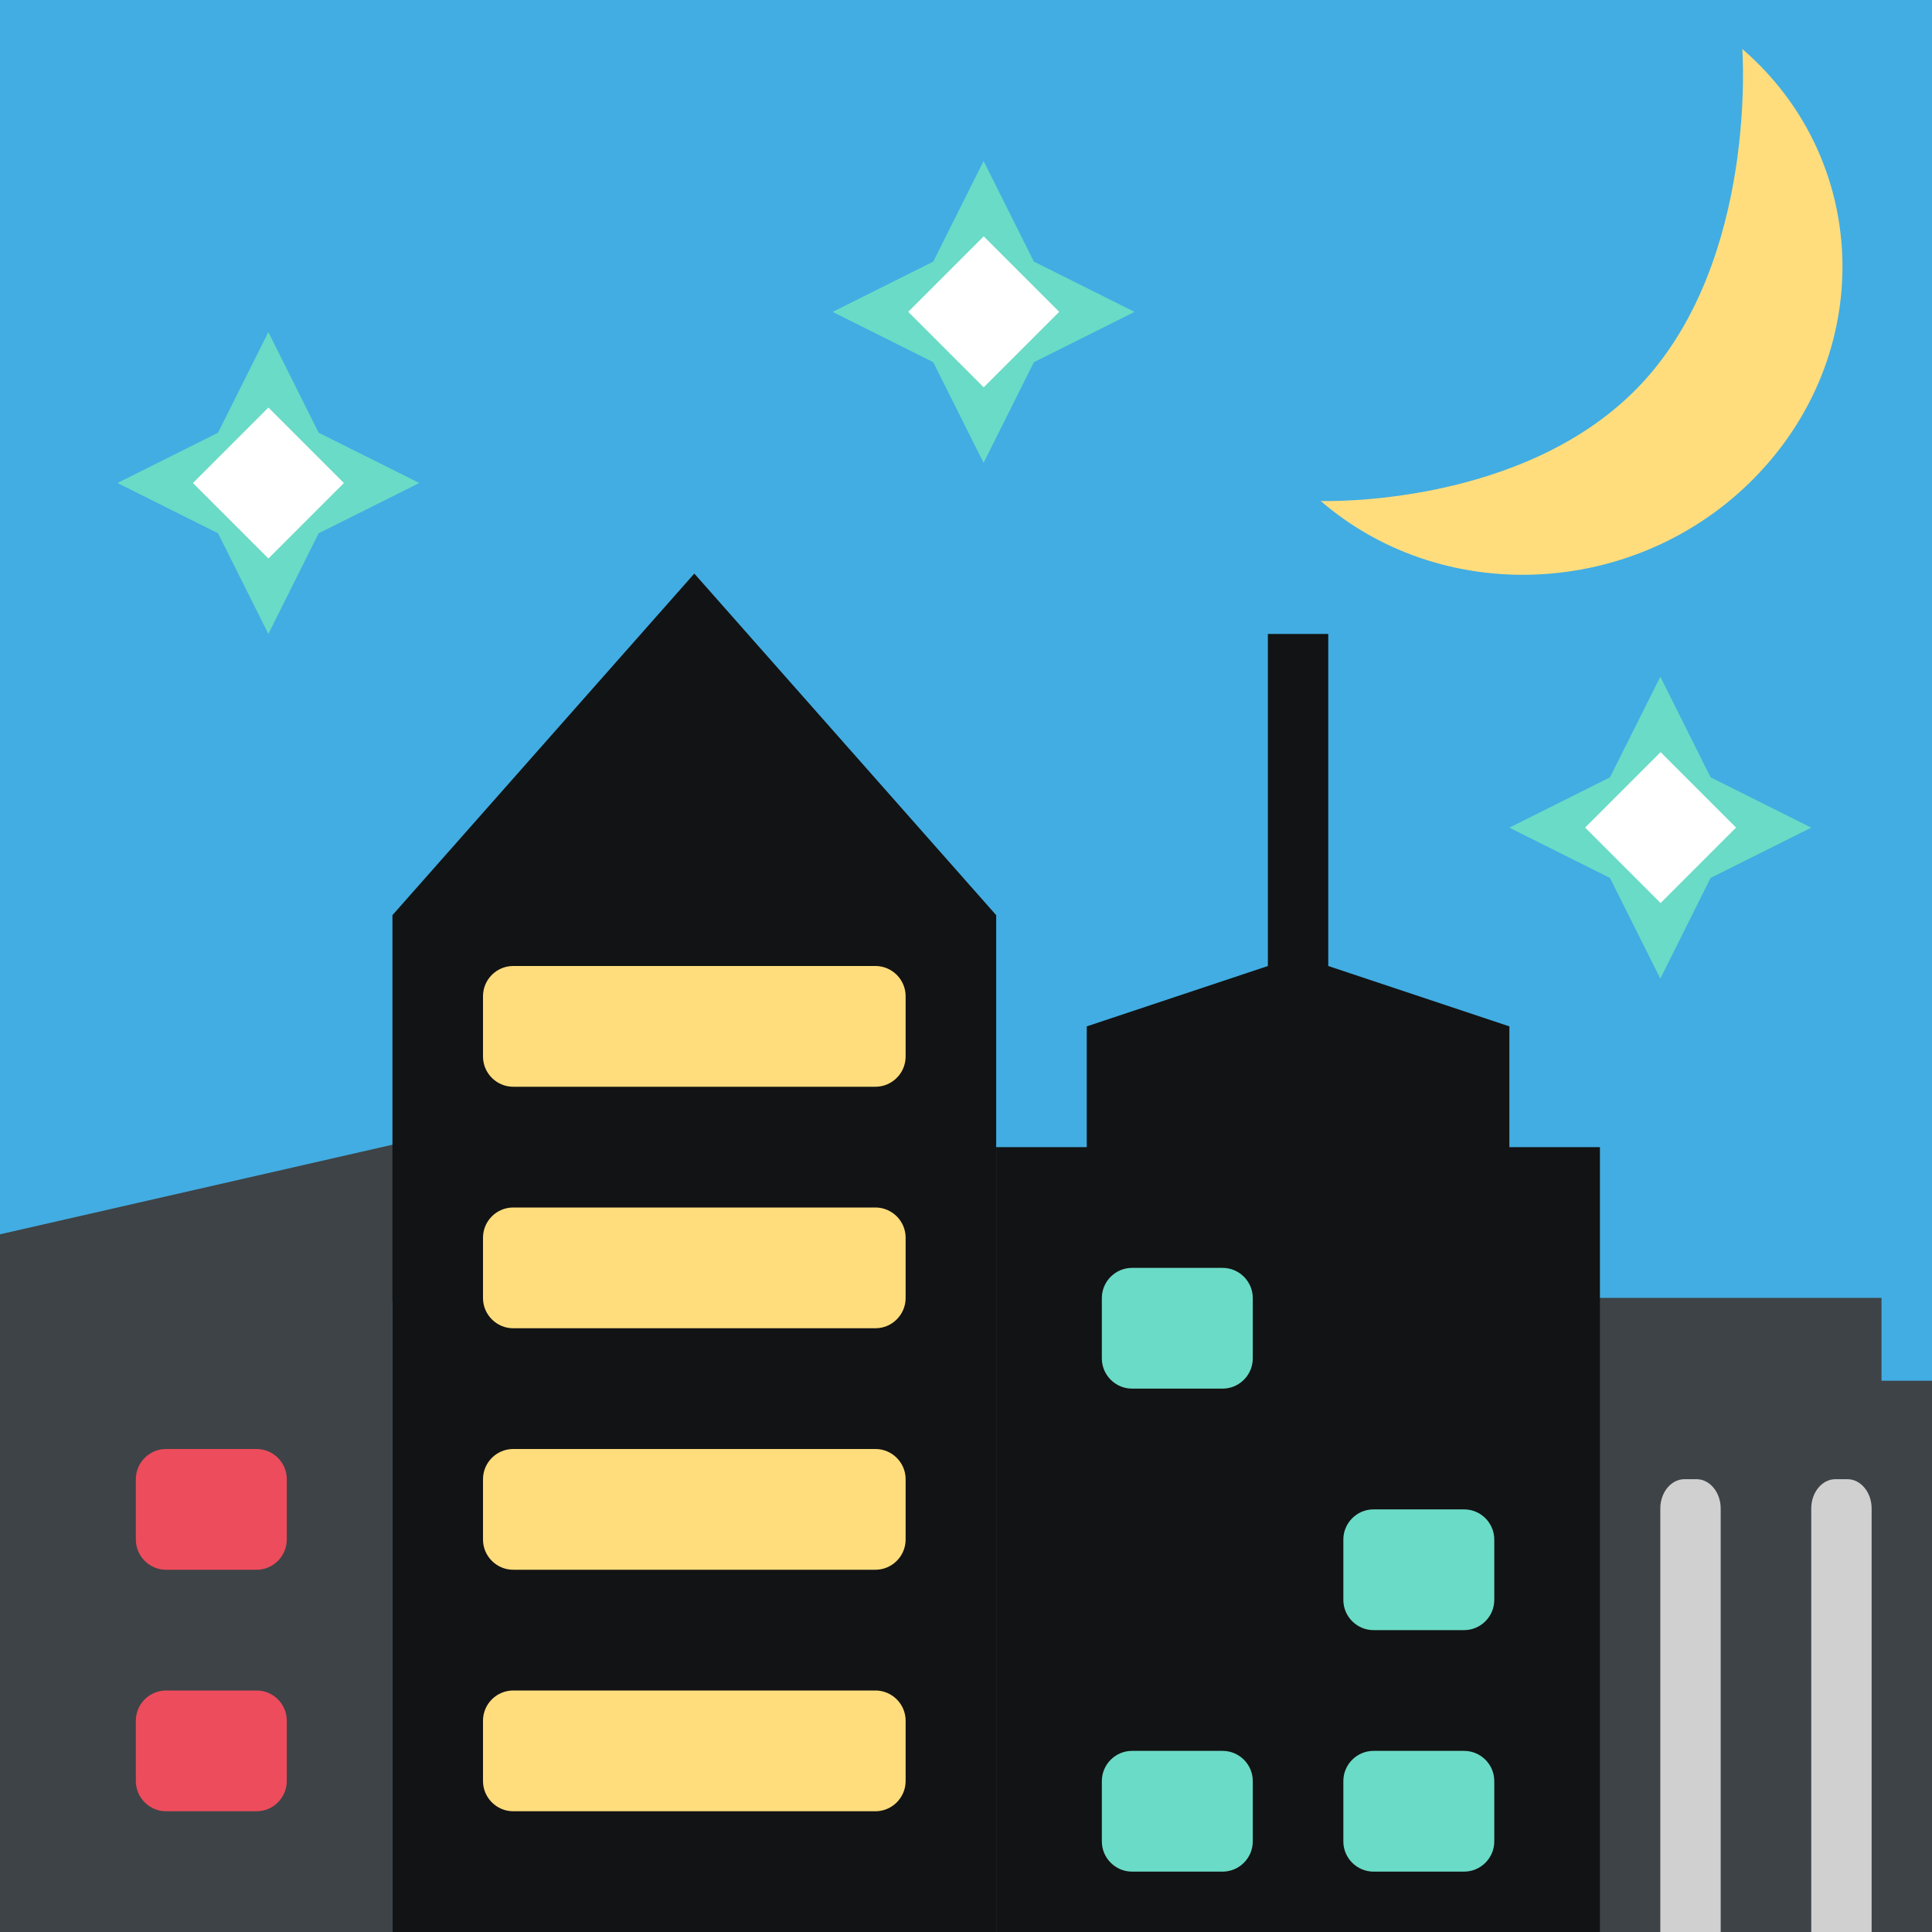
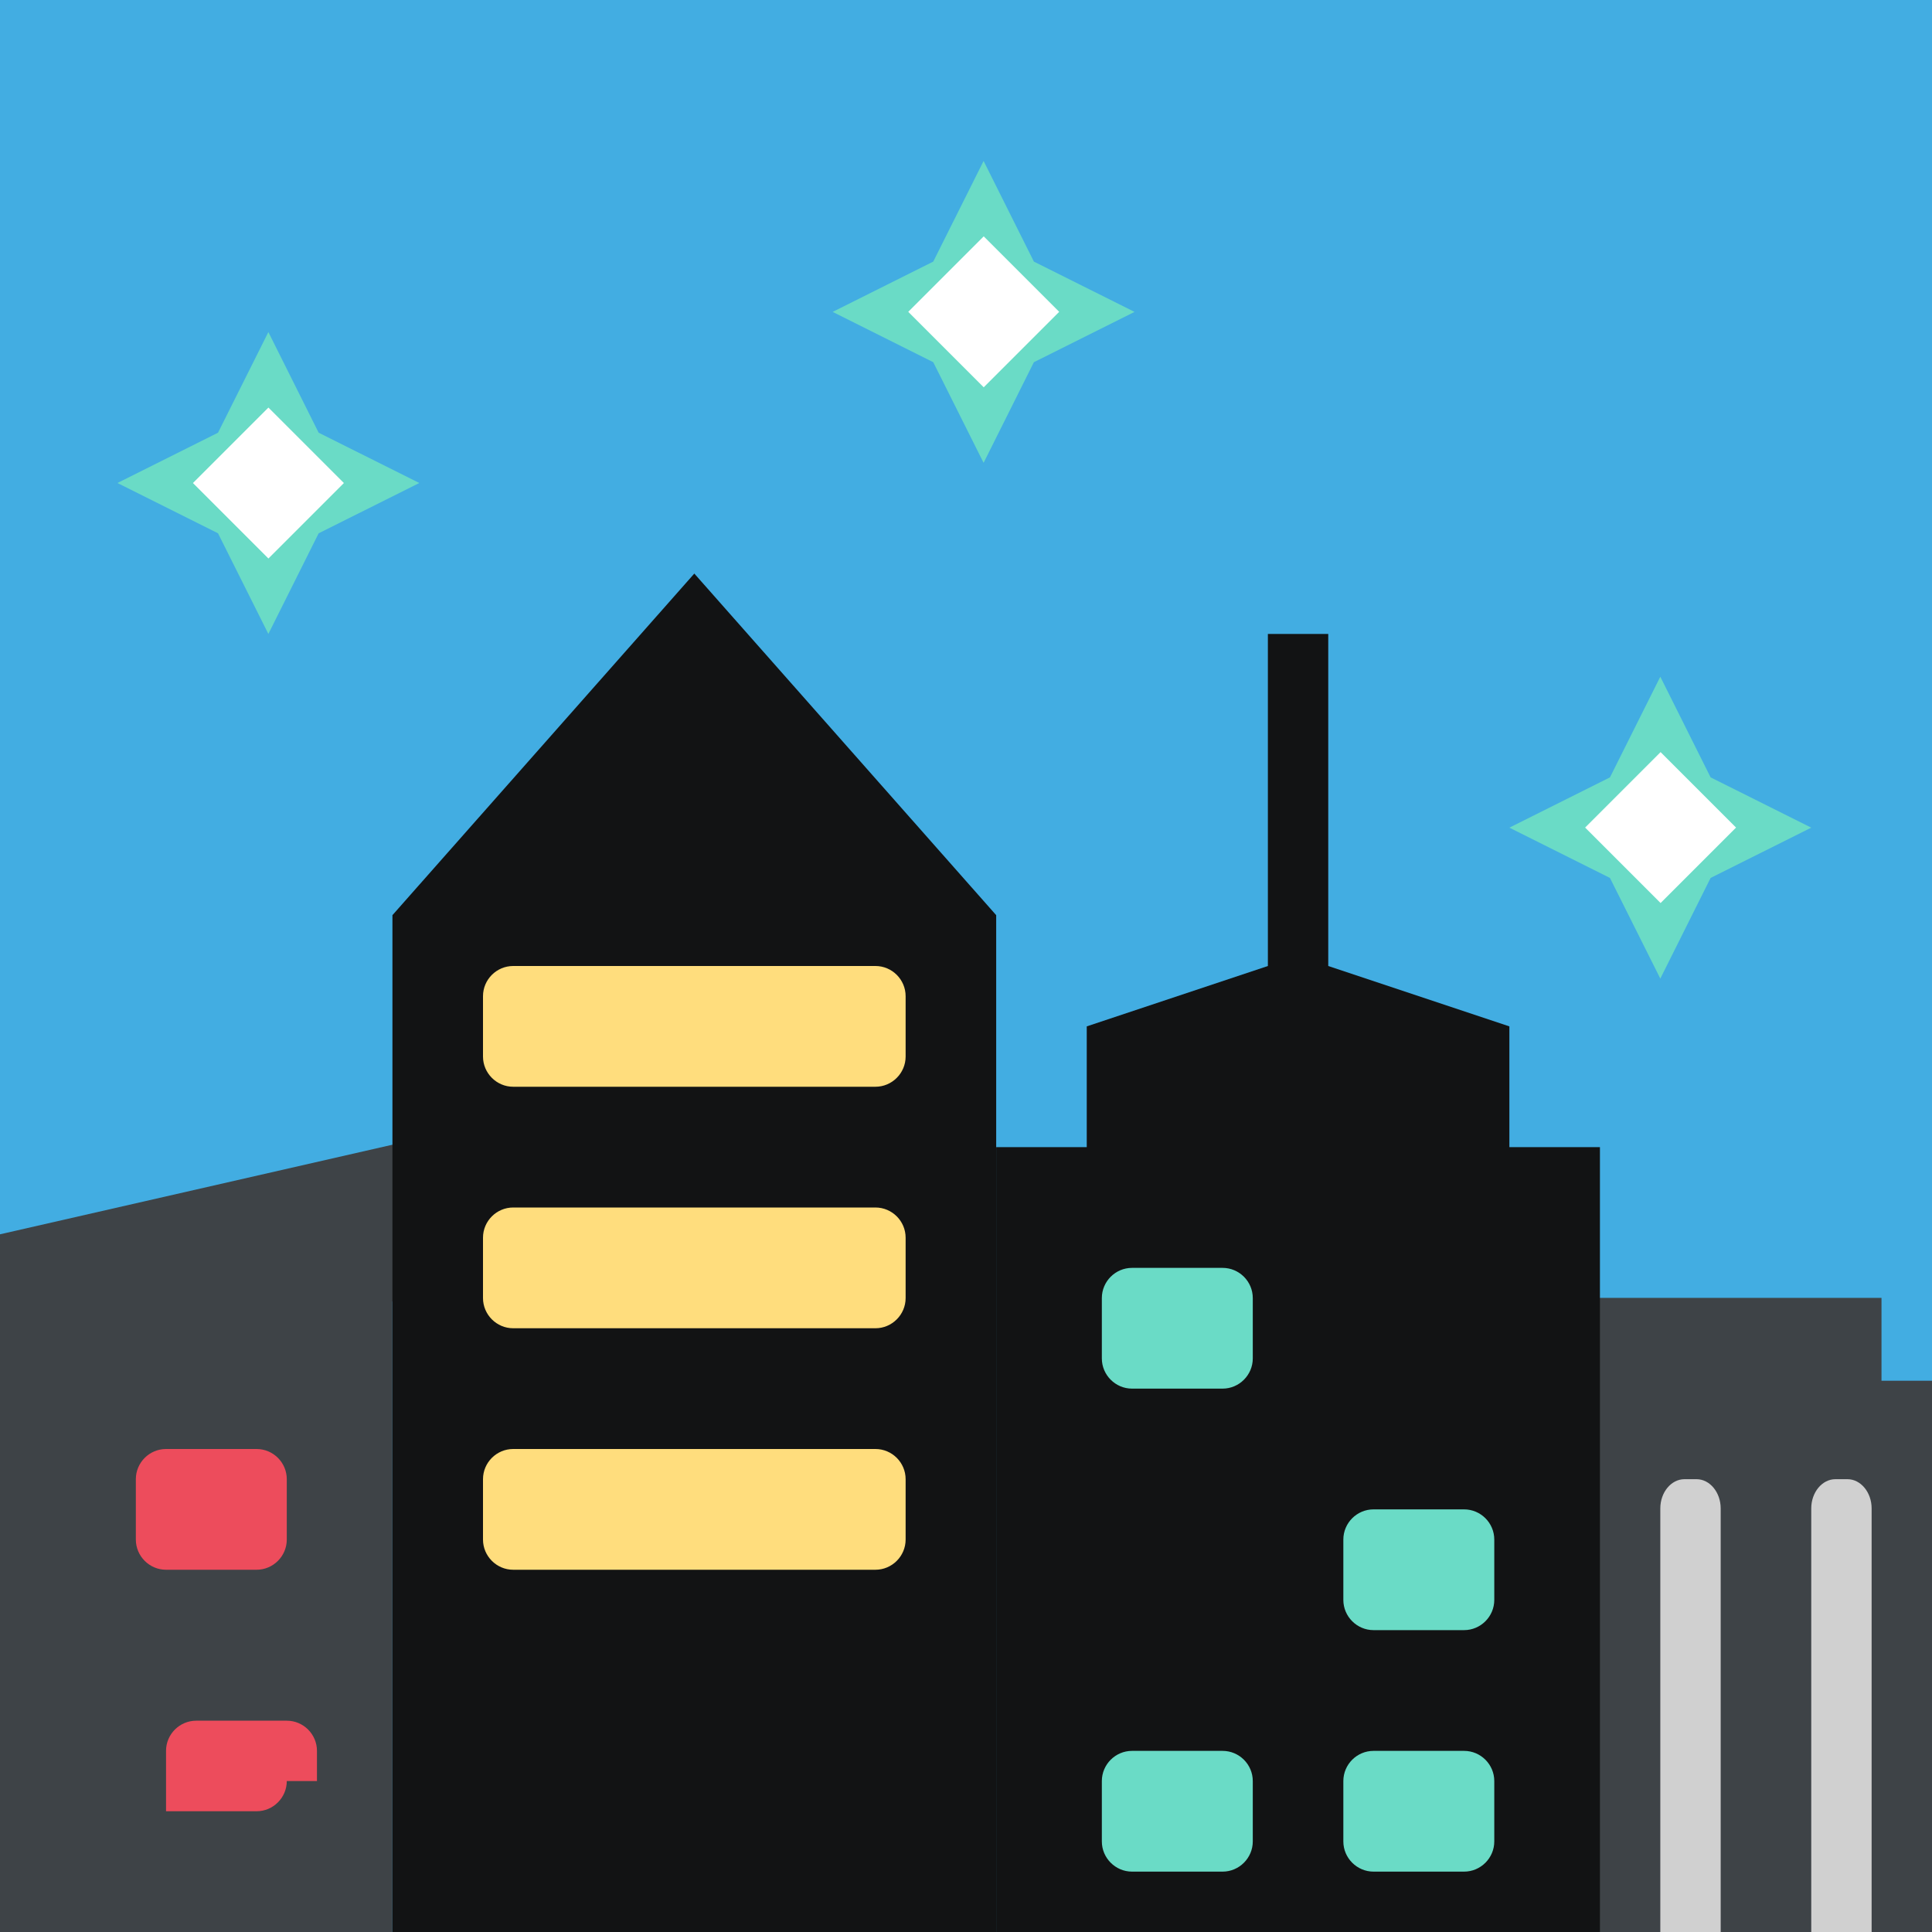
<svg xmlns="http://www.w3.org/2000/svg" version="1.1" id="Layer_1" x="0px" y="0px" width="64px" height="64px" viewBox="0 0 64 64" enable-background="new 0 0 64 64" xml:space="preserve">
  <g>
    <rect fill="#42ADE2" width="64" height="64" />
    <g>
      <path fill="#3E4347" d="M48,45.738c3.25,0,16,0,16,0V64H44V49.738C44,47.537,45.8,45.738,48,45.738z" />
      <path fill="#D0D0D0" d="M60.8,49h0.4c0.439,0,0.8,0.436,0.8,0.967V64h-2V49.967C60,49.436,60.36,49,60.8,49z" />
      <path fill="#D0D0D0" d="M55.8,49h0.4c0.439,0,0.8,0.436,0.8,0.967V64h-2V49.967C55,49.436,55.36,49,55.8,49z" />
    </g>
    <rect x="51.306" y="42.994" fill="#3E4347" width="11.021" height="2.864" />
    <polygon fill="#3E4347" points="0,43.112 13.14,43.112 13.14,37.888 0,40.888  " />
-     <path fill="#FFDD7D" d="M57.716,1.623c0,0,0.523,6.943-3.33,11.078c-3.857,4.136-10.636,3.895-10.636,3.895   c4.183,3.604,10.698,3.174,14.554-0.96C62.164,11.5,61.897,5.228,57.716,1.623z" />
    <g>
      <polygon fill="#6ADBC6" points="10.556,14.334 8.89,11 7.222,14.334 3.89,16 7.222,17.666 8.89,21 10.556,17.666 13.89,16   " />
      <rect x="7.122" y="14.232" transform="matrix(-0.707 0.707 -0.707 -0.707 26.489 21.028)" fill="#FFFFFF" width="3.536" height="3.536" />
    </g>
    <g>
      <polygon fill="#6ADBC6" points="34.249,8.666 32.583,5.332 30.915,8.666 27.583,10.332 30.915,11.998 32.583,15.332     34.249,11.998 37.583,10.332   " />
      <rect x="30.815" y="8.564" transform="matrix(-0.707 0.707 -0.707 -0.707 62.928 -5.402)" fill="#FFFFFF" width="3.536" height="3.536" />
    </g>
    <g>
      <polygon fill="#6ADBC6" points="56.666,25.751 55,22.417 53.332,25.751 50,27.417 53.332,29.083 55,32.417 56.666,29.083     60,27.417   " />
      <rect x="53.232" y="25.649" transform="matrix(-0.707 0.707 -0.707 -0.707 113.278 7.913)" fill="#FFFFFF" width="3.536" height="3.536" />
    </g>
    <g>
      <rect y="43" fill="#3E4347" width="13" height="21" />
      <path fill="#ED4C5C" d="M9.5,51c0,0.549-0.45,1-1,1h-3c-0.55,0-1-0.451-1-1v-2c0-0.551,0.45-1,1-1h3c0.55,0,1,0.449,1,1V51z" />
-       <path fill="#ED4C5C" d="M9.5,59c0,0.549-0.45,1-1,1h-3c-0.55,0-1-0.451-1-1v-2c0-0.551,0.45-1,1-1h3c0.55,0,1,0.449,1,1V59z" />
+       <path fill="#ED4C5C" d="M9.5,59c0,0.549-0.45,1-1,1h-3v-2c0-0.551,0.45-1,1-1h3c0.55,0,1,0.449,1,1V59z" />
    </g>
    <polygon fill="#121314" points="23,19 13,30.316 13,64 33,64 33,30.316  " />
    <path fill="#FFDD7D" d="M30,43c0,0.549-0.45,1-1,1H17c-0.55,0-1-0.451-1-1v-2c0-0.551,0.45-1,1-1h12c0.55,0,1,0.449,1,1V43z" />
-     <path fill="#FFDD7D" d="M30,59c0,0.549-0.45,1-1,1H17c-0.55,0-1-0.451-1-1v-2c0-0.551,0.45-1,1-1h12c0.55,0,1,0.449,1,1V59z" />
    <path fill="#FFDD7D" d="M30,35c0,0.549-0.45,1-1,1H17c-0.55,0-1-0.451-1-1v-2c0-0.551,0.45-1,1-1h12c0.55,0,1,0.449,1,1V35z" />
    <g>
      <polygon fill="#121314" points="50,38 50,34 44,32 44,21 42,21 42,32 36,34 36,38 33,38 33,64 53,64 53,38   " />
      <path fill="#6ADBC6" d="M41.5,45c0,0.549-0.45,1-1,1h-3c-0.55,0-1-0.451-1-1v-2c0-0.551,0.45-1,1-1h3c0.55,0,1,0.449,1,1V45z" />
      <path fill="#6ADBC6" d="M49.5,53c0,0.549-0.45,1-1,1h-3c-0.55,0-1-0.451-1-1v-2c0-0.551,0.45-1,1-1h3c0.55,0,1,0.449,1,1V53z" />
      <path fill="#6ADBC6" d="M41.5,61c0,0.549-0.45,1-1,1h-3c-0.55,0-1-0.451-1-1v-2c0-0.551,0.45-1,1-1h3c0.55,0,1,0.449,1,1V61z" />
      <path fill="#6ADBC6" d="M49.5,61c0,0.549-0.45,1-1,1h-3c-0.55,0-1-0.451-1-1v-2c0-0.551,0.45-1,1-1h3c0.55,0,1,0.449,1,1V61z" />
    </g>
    <path fill="#FFDD7D" d="M30,51c0,0.549-0.45,1-1,1H17c-0.55,0-1-0.451-1-1v-2c0-0.551,0.45-1,1-1h12c0.55,0,1,0.449,1,1V51z" />
  </g>
</svg>